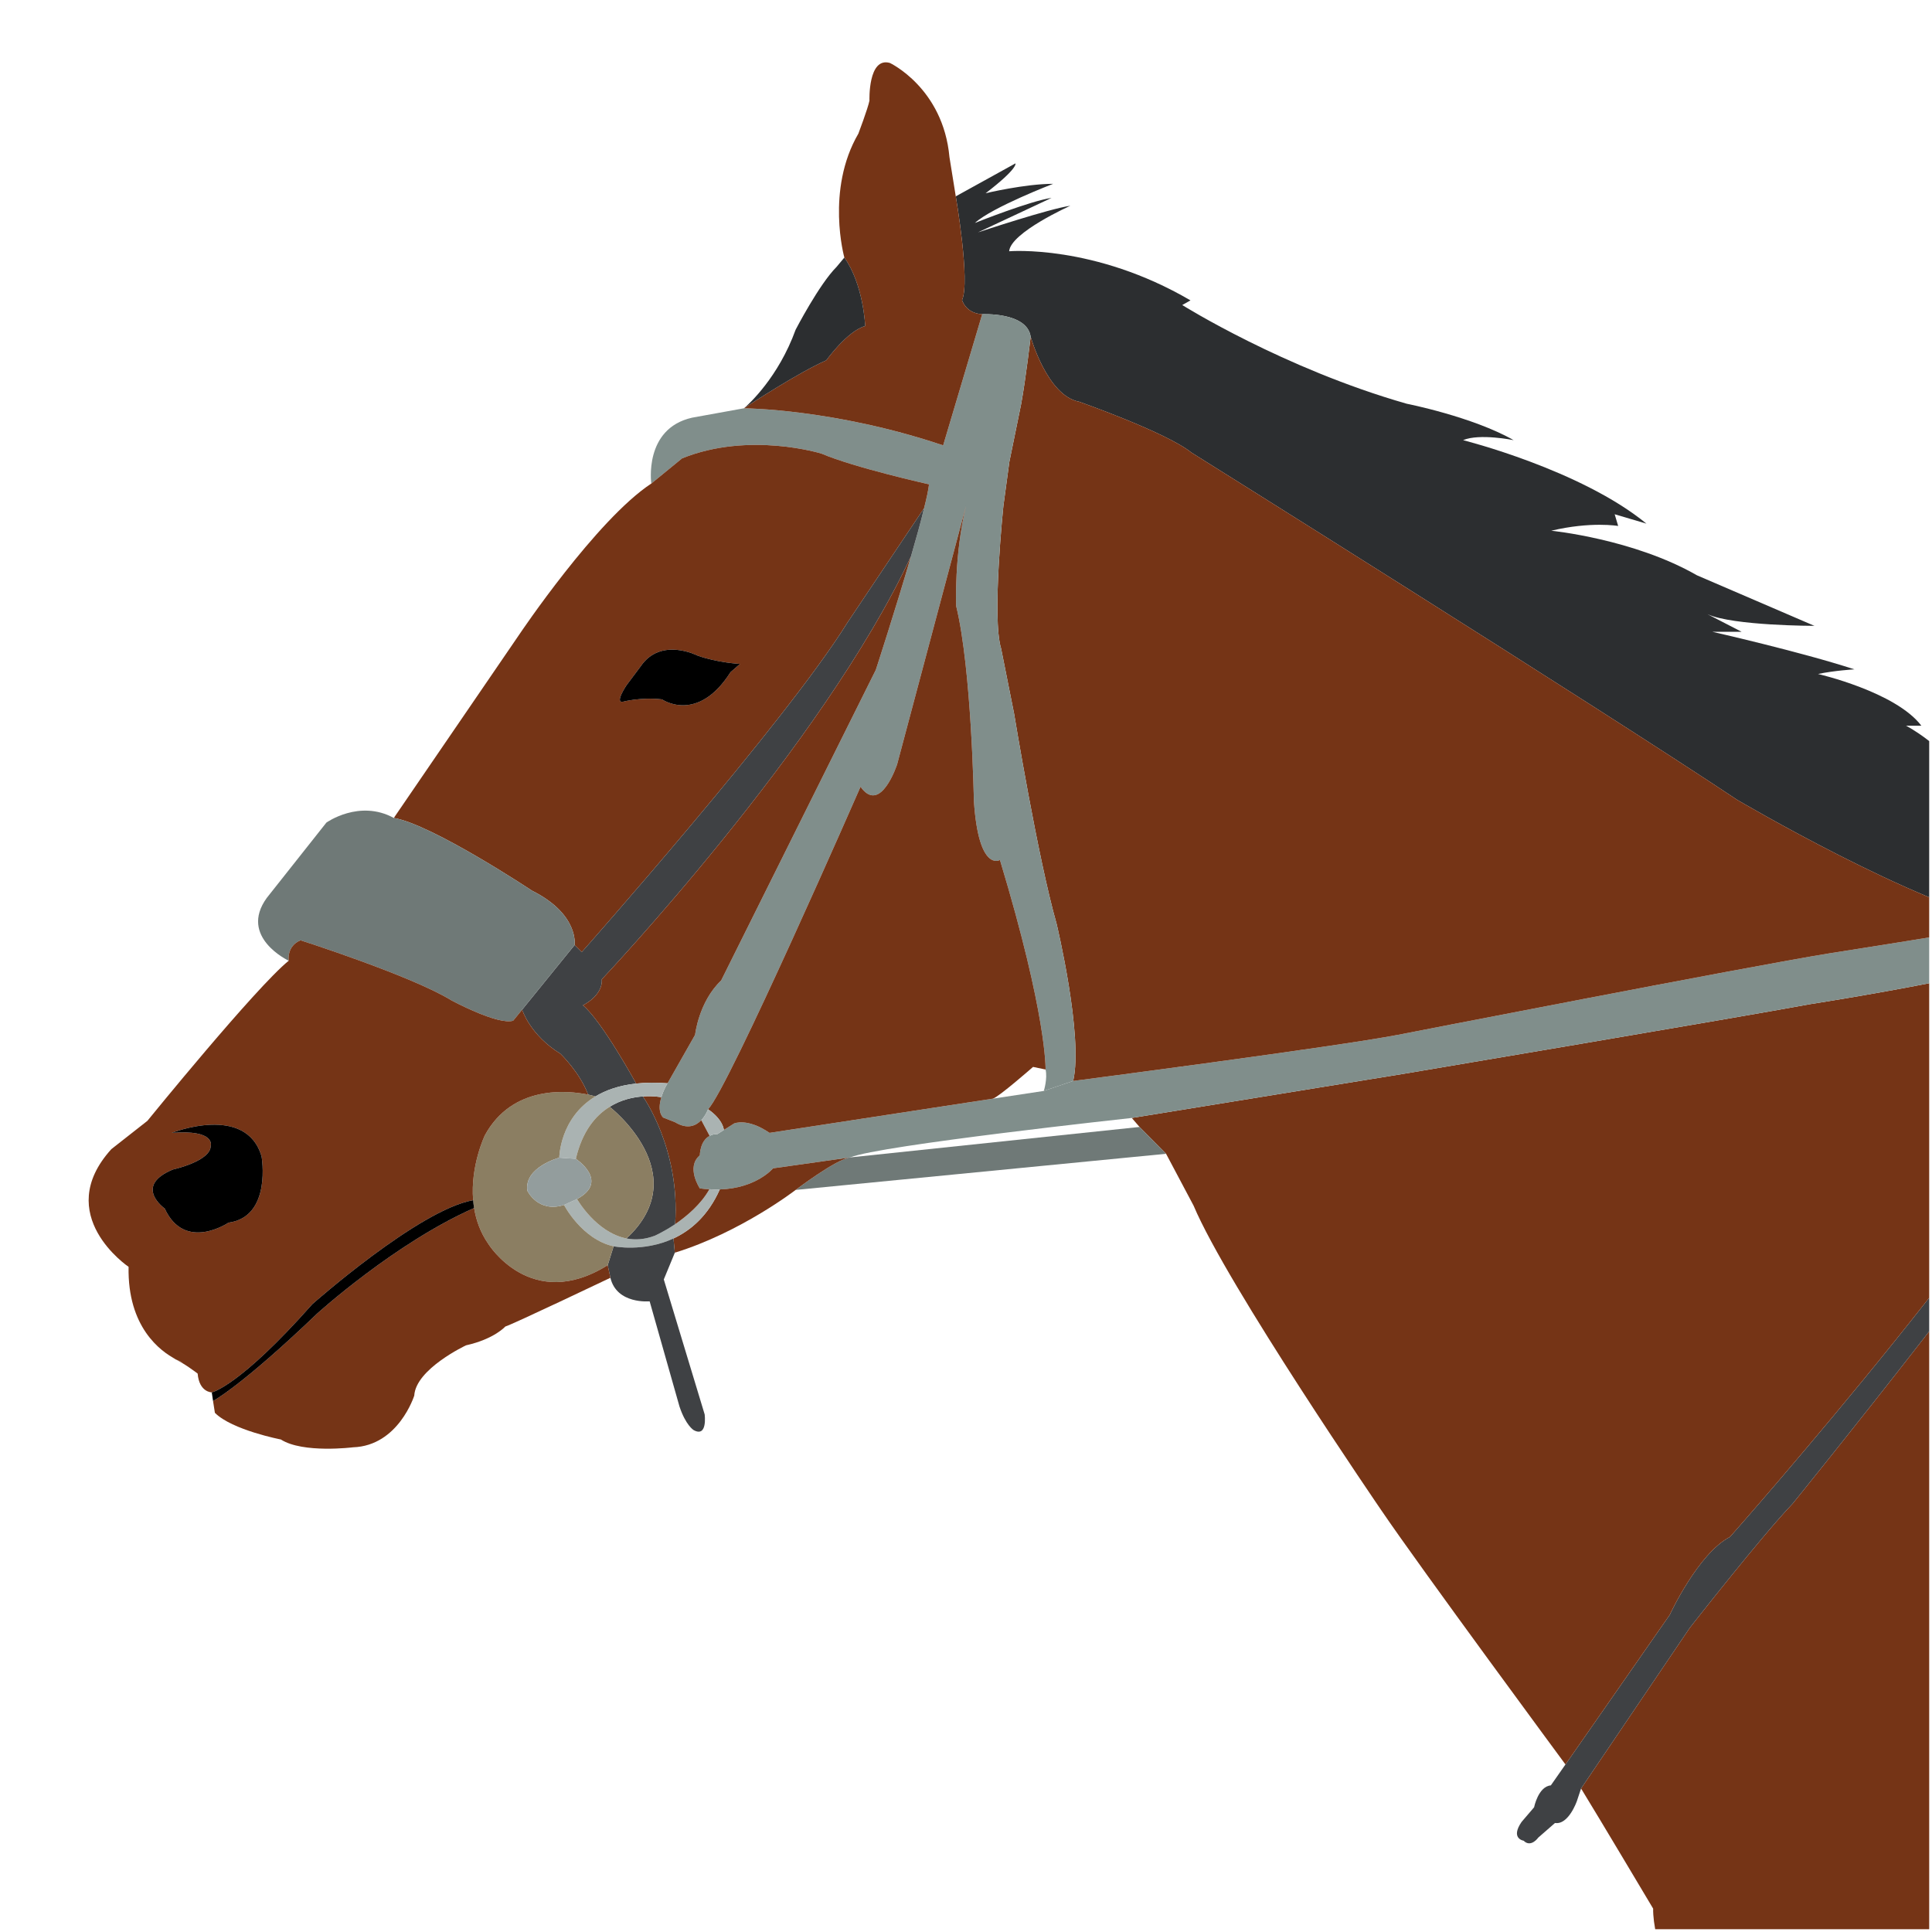
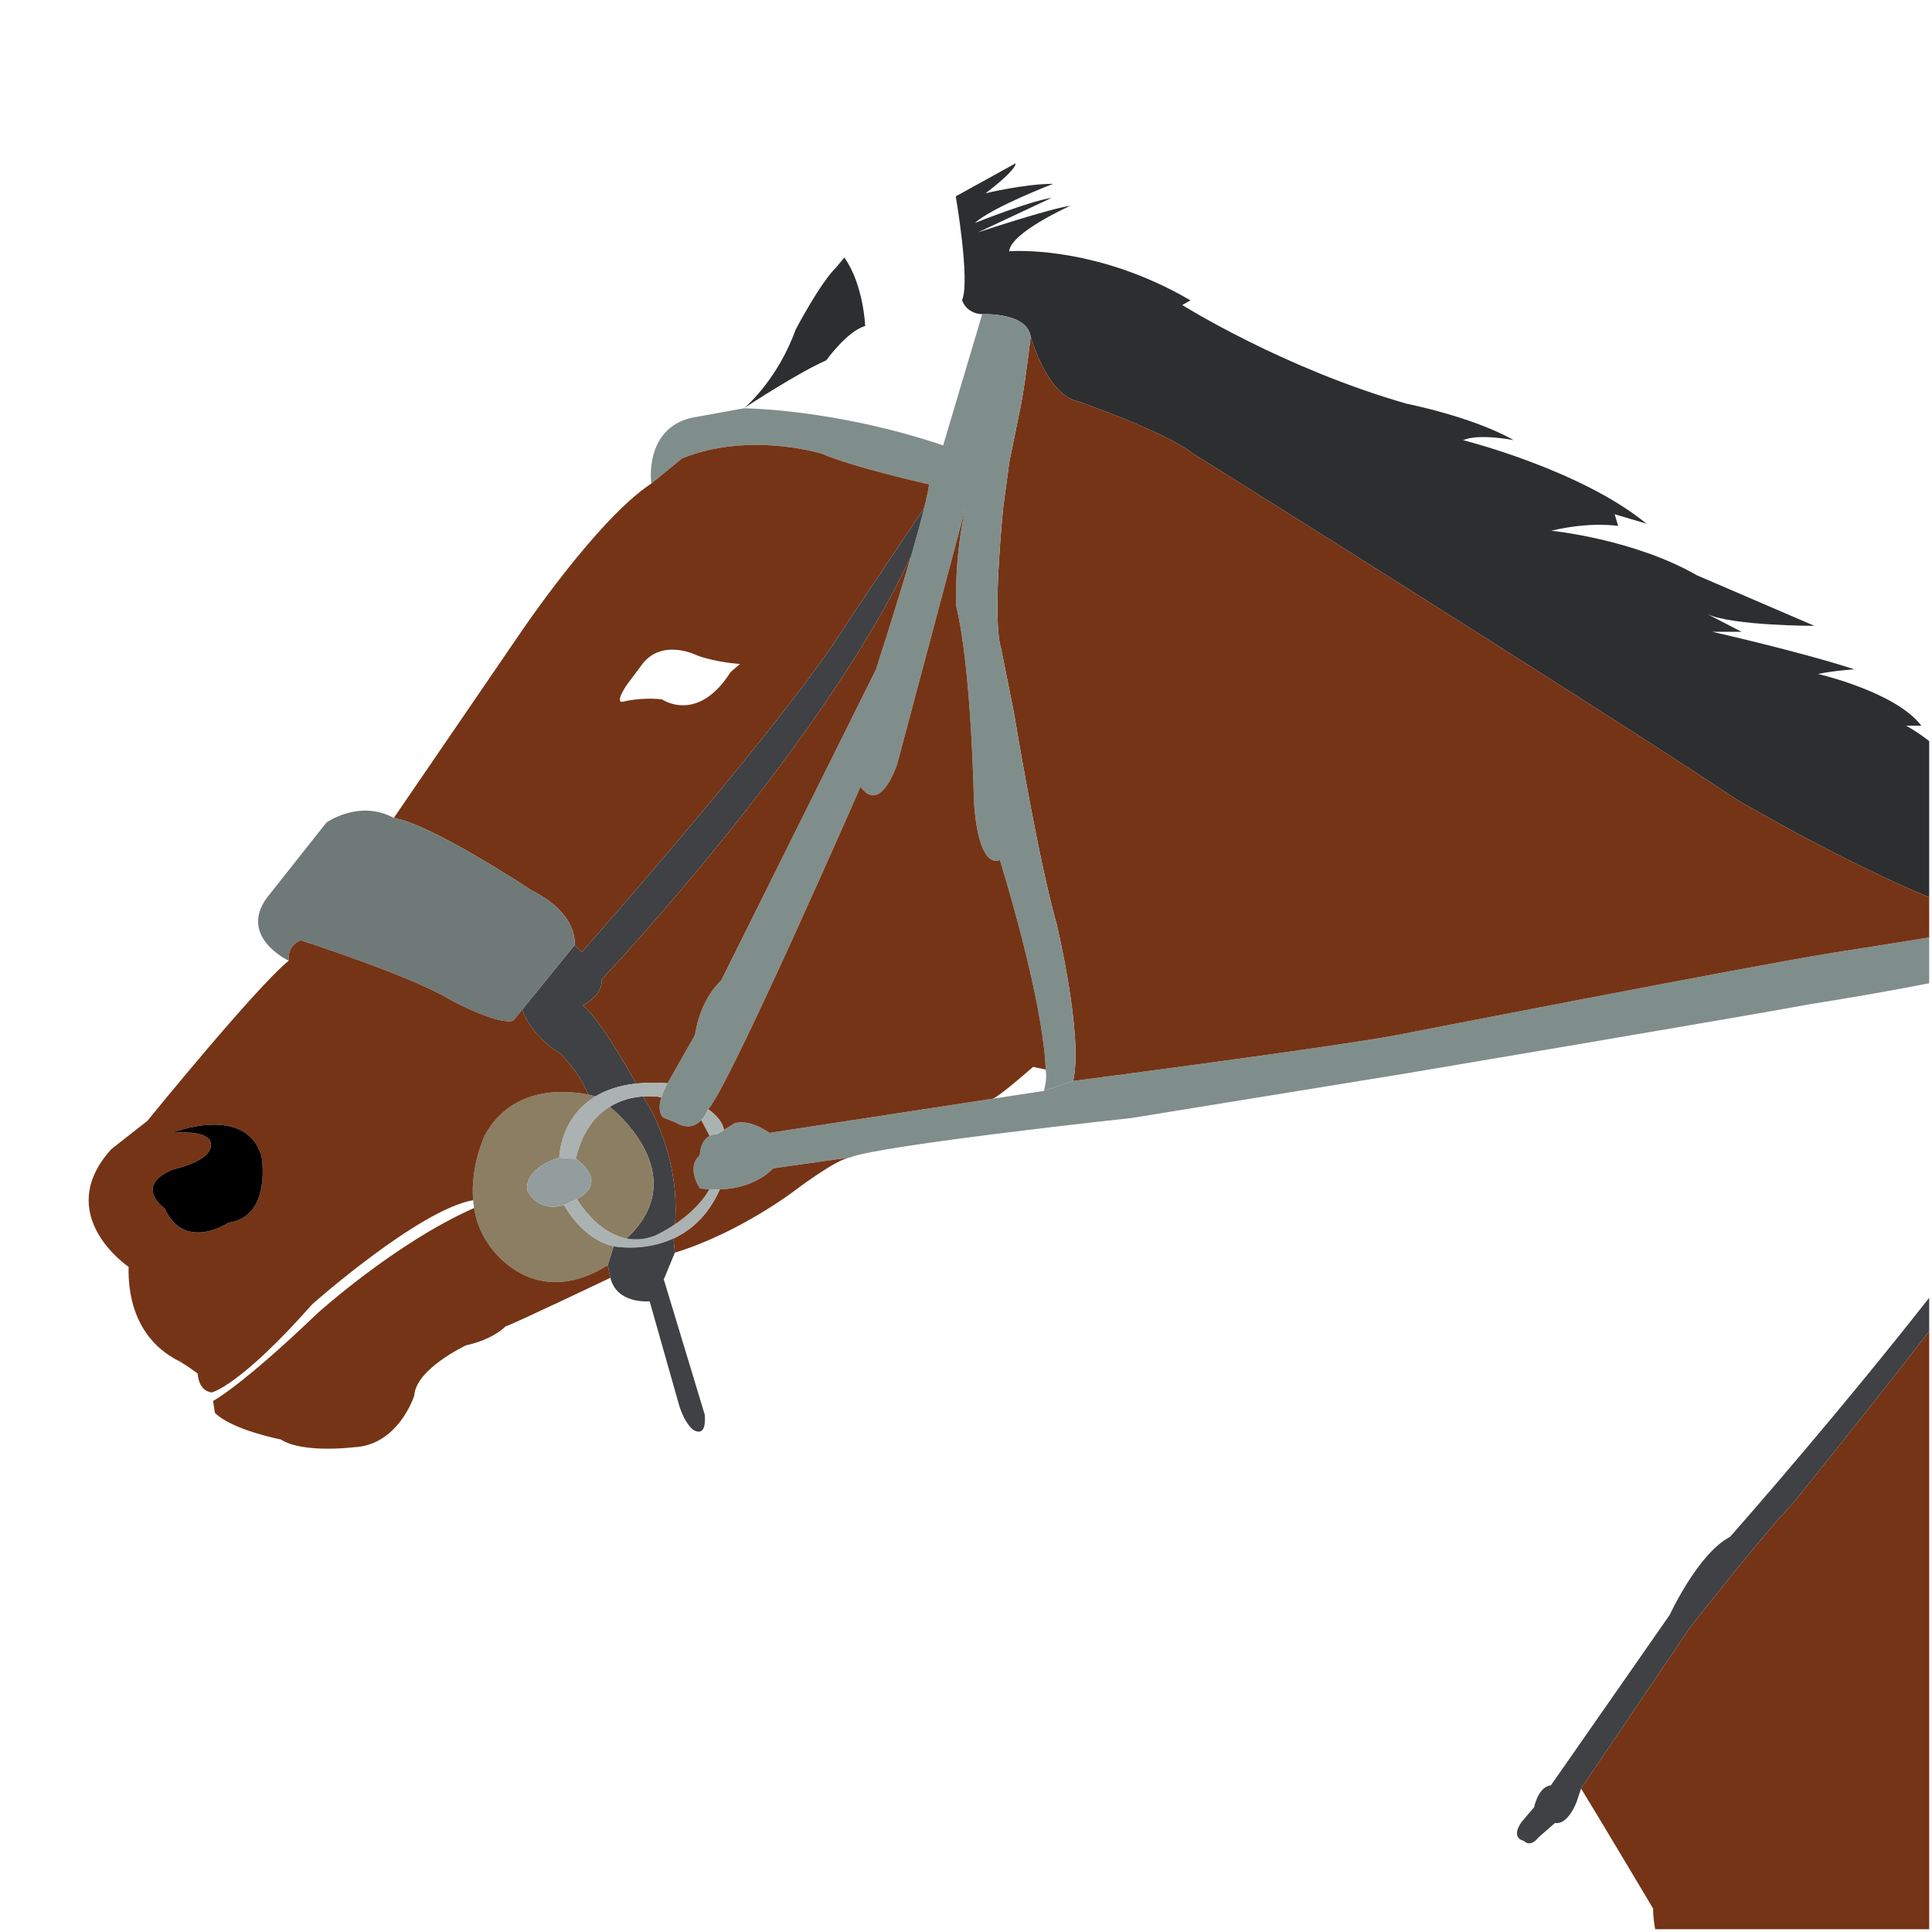
<svg xmlns="http://www.w3.org/2000/svg" width="100%" height="100%" viewBox="0 0 528 528" version="1.1" xml:space="preserve" style="fill-rule:evenodd;clip-rule:evenodd;stroke-linejoin:round;stroke-miterlimit:2;">
  <g id="Artboard1" transform="matrix(1,0,0,1,-156.922,-330.925)">
    <rect x="156.922" y="330.925" width="527.234" height="527.234" style="fill:none;" />
    <clipPath id="_clip1">
      <rect x="156.922" y="330.925" width="527.234" height="527.234" />
    </clipPath>
    <g clip-path="url(#_clip1)">
      <g transform="matrix(4.167,0,0,4.167,0.922,0.925)">
        <g>
          <path d="M228.38,231.009C228.38,231.009 229.517,238.093 226.322,239.344L226.315,239.344C226.093,239.351 225.972,239.344 225.972,239.344L210.743,245.952C206.315,247.292 200.089,247.273 200.089,247.273C197.128,248.163 195.159,249.643 195.159,249.643C192.992,252.007 185.235,259.166 185.235,259.166C185.235,259.166 175.692,269.262 171.105,272.013L167.433,276.231C167.433,276.231 165.597,278.252 165.597,279.72C165.597,279.72 164.867,283.937 168.539,286.511C168.539,286.511 173.856,292.381 183.03,297.521C183.03,297.521 188.17,298.805 190.375,300.824L194.409,302.654C194.409,302.654 197.033,303.448 198.119,303.252C198.119,303.252 197.897,301.777 198.462,300.38C198.005,302.19 204.129,303.944 204.129,303.944C206.69,305.913 208.818,312.394 208.818,312.394C208.818,312.394 206.76,312.667 205.394,312.394C205.394,312.394 204.574,312.324 203.678,312.598C203.678,312.598 201.213,312.94 197.649,312.051L193.132,312.254C193.132,312.254 185.87,313.83 180.591,309.376C180.591,309.376 175.521,303.899 171.41,301.295L168.259,298.689C168.259,298.689 163.329,294.446 159.492,292.73C159.492,292.73 154.219,290.748 153.056,285.882C153.056,285.882 151.887,283.963 152.027,282.044L151.48,280.679C151.48,280.679 150.451,278.69 151.41,276.358C151.41,276.358 153.806,271.085 156.753,267.248C156.753,267.248 168.469,246.904 169.015,244.986C169.015,244.986 165.044,241.842 163.602,240.126C163.602,240.126 162.236,238.684 160.591,237.591C160.591,237.591 153.875,233.41 153.603,225.056C153.603,225.056 152.986,222.382 151.614,219.643C151.614,219.643 145.794,208.41 145.858,204.369C145.858,204.369 142.23,198.277 141.131,196.492L148.259,185.958C148.259,185.958 152.986,179.916 155,177.819C155,177.819 171.353,157.68 175.534,150.476C175.534,150.476 178.355,145.151 178.418,142.038C178.761,141.841 179.257,141.422 179.568,140.628L180.724,138.252C181.373,138.22 184.225,138.811 186.385,139.287C186.461,139.611 189.244,151.377 189.327,155.043L190.794,166.199L196.684,166.123C196.684,166.123 203.596,171.766 214.669,171.072L220.318,177.433C220.318,177.433 213.418,178.906 212.027,179.757C212.027,179.757 208.075,181.619 211.093,183.48C211.093,183.48 217.37,187.432 221.01,186.733C221.01,186.733 222.693,186.117 223.997,185.729L228.38,231.009Z" style="fill:rgb(117,52,22);fill-rule:nonzero;" />
          <path d="M178.056,142.21C178.056,142.21 178.208,142.165 178.418,142.038C178.355,145.151 175.534,150.476 175.534,150.476C171.353,157.68 155,177.819 155,177.819C152.986,179.916 148.259,185.958 148.259,185.958L141.131,196.492L140.857,197.317C140.857,197.317 140.312,198.893 139.422,198.754L138.323,199.713C138.323,199.713 137.846,200.398 137.363,199.916C137.363,199.916 136.474,199.783 137.23,198.684L138.05,197.725C138.05,197.725 138.323,196.358 139.148,196.288L140.108,194.916L146.944,185.107C146.944,185.107 148.806,181.072 150.896,179.992C150.896,179.992 171.43,156.828 175.687,146.828C175.687,146.828 176.855,144.376 176.932,142.426C177.262,142.419 177.63,142.355 178.056,142.21Z" style="fill:rgb(63,65,68);fill-rule:nonzero;" />
-           <path d="M174.746,140.768C174.746,140.768 175.159,142.464 176.932,142.426C176.855,144.376 175.687,146.828 175.687,146.828C171.43,156.828 150.896,179.992 150.896,179.992C148.806,181.072 146.944,185.107 146.944,185.107L140.108,194.916C140.108,194.916 130.654,182.107 128.048,178.271C128.048,178.271 117.91,163.474 115.718,158.265L113.914,154.865L112.173,153.105L111.665,152.515L129.511,149.617C129.511,149.617 151.595,145.9 156.163,145.05C156.163,145.05 171.48,142.687 174.746,140.768Z" style="fill:rgb(117,52,22);fill-rule:nonzero;" />
          <path d="M173.234,138.823L174.746,140.768C171.48,142.687 156.163,145.05 156.163,145.05C151.595,145.9 129.511,149.617 129.511,149.617L111.665,152.515C111.665,152.515 95.088,154.312 93.208,155.101L88.138,155.818C88.138,155.818 87.052,157.127 84.644,157.203C84.428,157.216 84.199,157.21 83.958,157.19C83.754,157.185 83.551,157.165 83.335,157.134C83.335,157.134 82.407,155.742 83.335,154.967C83.335,154.967 83.335,154.026 83.977,153.69C84.116,153.614 84.288,153.569 84.498,153.569L84.911,153.303L85.584,152.877C85.584,152.877 86.435,152.489 87.909,153.493L102.548,151.25L105.896,150.742L107.821,150.088C107.821,150.088 125.095,147.839 129.123,147.063C129.123,147.063 152.135,142.572 157.401,141.721C157.401,141.721 165.4,140.469 169.289,139.789L169.295,139.789C170.331,139.604 171.067,139.465 171.29,139.401L173.234,138.823Z" style="fill:rgb(128,142,139);fill-rule:nonzero;" />
          <path d="M149.428,119.478L151.658,120.628L149.733,120.628C149.733,120.628 155.515,121.937 159.06,123.093C159.06,123.093 157.745,123.169 156.671,123.397C156.671,123.397 161.753,124.561 163.45,126.79L162.446,126.79C162.446,126.79 164.841,128.022 166.226,130.259L165.299,130.106C165.299,130.106 166.15,131.263 167.459,131.727L170.464,132.343L171.652,133.575C171.652,133.575 170.07,135.081 170.788,136.523C170.788,136.523 171.29,137.388 171.22,137.819C171.22,137.819 170.858,138.823 171.29,139.401C171.067,139.465 170.331,139.604 169.295,139.789L169.289,139.789C163.208,138.626 151.36,131.645 151.36,131.645C142.065,125.45 115.565,108.868 115.565,108.868C113.939,107.553 108.208,105.539 108.208,105.539C106.112,105.151 105.032,101.275 105.032,101.275C104.797,99.65 101.855,99.802 101.855,99.802C100.769,99.746 100.534,98.874 100.534,98.874C101.08,97.635 100.121,92.071 100.121,92.071L104.034,89.91C104.034,89.91 104.237,90.215 102.078,91.868C102.078,91.868 104.651,91.25 106.506,91.25C106.506,91.25 102.516,92.782 101.373,93.818C101.582,93.735 105.006,92.375 106.404,92.172L101.576,94.434C101.849,94.345 106.239,92.89 107.637,92.687C107.637,92.687 103.723,94.44 103.622,95.672C103.622,95.672 109.193,95.196 115.515,98.894L114.975,99.199C114.975,99.199 121.601,103.359 129.695,105.672C129.695,105.672 134.009,106.523 136.709,108.061C136.709,108.061 134.473,107.604 133.393,108.061C133.393,108.061 141.099,109.992 145.419,113.537L143.335,112.921L143.564,113.689C143.564,113.689 141.792,113.379 139.174,114.001C139.174,114.001 144.568,114.535 148.729,116.924L156.436,120.24C156.436,120.24 151.112,120.24 149.428,119.478Z" style="fill:rgb(44,46,48);fill-rule:nonzero;" />
          <path d="M169.289,139.789C165.4,140.469 157.401,141.721 157.401,141.721C152.135,142.572 129.123,147.063 129.123,147.063C125.095,147.839 107.821,150.088 107.821,150.088C108.5,147.14 106.734,139.783 106.734,139.783C105.496,135.443 103.945,125.99 103.945,125.99L103.094,121.727C102.472,119.713 103.247,112.355 103.247,112.355L103.634,109.49L104.409,105.691C104.721,103.988 105.032,101.275 105.032,101.275C105.032,101.275 106.112,105.151 108.208,105.539C108.208,105.539 113.939,107.553 115.565,108.868C115.565,108.868 142.065,125.45 151.36,131.645C151.36,131.645 163.208,138.626 169.289,139.789Z" style="fill:rgb(117,52,22);fill-rule:nonzero;" />
-           <path d="M112.173,153.105L113.914,154.865L89.618,157.235C89.618,157.235 92.306,155.195 93.208,155.101L112.173,153.105Z" style="fill:rgb(111,121,119);fill-rule:nonzero;" />
          <path d="M98.043,112.521C98.214,111.848 98.329,111.301 98.367,110.958C98.367,110.958 93.487,109.872 91.314,108.944C91.314,108.944 86.588,107.471 82.172,109.255L80.152,110.907C80.152,110.907 79.637,107.305 82.827,106.587L86.226,105.971C86.226,105.971 92.166,106.003 99.294,108.404L101.855,99.802C101.855,99.802 104.797,99.65 105.032,101.275C105.032,101.275 104.721,103.988 104.409,105.691L103.634,109.49L103.247,112.355C103.247,112.355 102.472,119.713 103.094,121.727L103.945,125.99C103.945,125.99 105.496,135.443 106.734,139.783C106.734,139.783 108.5,147.14 107.821,150.088L105.896,150.742C105.896,150.742 106.15,149.929 106.01,149.338C106.01,149.338 106.112,145.824 103.018,135.596C103.018,135.596 101.62,136.447 101.309,131.721C101.309,131.721 101.156,123.048 100.146,118.937C100.146,118.937 100.006,115.634 100.794,112.368L96.276,129.319C96.276,129.319 95.19,132.654 93.875,130.793C93.875,130.793 85.196,150.628 83.875,151.943C83.875,151.943 83.735,152.337 83.43,152.661C83.087,153.022 82.528,153.29 81.709,152.794L80.934,152.489C80.934,152.489 80.502,152.159 80.813,151.155C80.87,150.958 80.959,150.729 81.086,150.476L81.219,150.24L83.024,147.063C83.024,147.063 83.259,144.897 84.733,143.499L94.879,123.124C94.879,123.124 96.168,119.166 97.179,115.691C97.179,115.685 97.185,115.685 97.185,115.679C97.522,114.516 97.833,113.404 98.043,112.521Z" style="fill:rgb(128,142,139);fill-rule:nonzero;" />
          <path d="M103.018,135.596C106.112,145.824 106.01,149.338 106.01,149.338L105.19,149.167C105.19,149.167 102.917,151.161 102.548,151.25L87.909,153.493C86.435,152.489 85.584,152.877 85.584,152.877L84.911,153.303C84.911,153.303 84.885,152.642 83.875,151.943C85.196,150.628 93.875,130.793 93.875,130.793C95.19,132.654 96.276,129.319 96.276,129.319L100.794,112.368C100.006,115.634 100.146,118.937 100.146,118.937C101.156,123.048 101.309,131.721 101.309,131.721C101.62,136.447 103.018,135.596 103.018,135.596Z" style="fill:rgb(117,52,22);fill-rule:nonzero;" />
-           <path d="M101.855,99.802L99.294,108.404C92.166,106.003 86.226,105.971 86.226,105.971C86.226,105.971 86.239,105.965 86.264,105.945C86.651,105.691 89.809,103.626 91.626,102.826C91.626,102.826 93.018,100.888 94.18,100.578C94.18,100.578 94.078,97.871 92.814,96.085C92.814,96.085 91.575,91.658 93.735,87.954C93.735,87.954 94.358,86.308 94.46,85.793C94.46,85.793 94.358,82.909 95.8,83.322C95.8,83.322 99.294,84.967 99.707,89.498L100.121,92.071C100.121,92.071 101.08,97.635 100.534,98.874C100.534,98.874 100.769,99.746 101.855,99.802Z" style="fill:rgb(117,52,22);fill-rule:nonzero;" />
          <path d="M85.349,123.277L85.972,122.737C85.972,122.737 84.498,122.661 83.183,122.19C83.183,122.19 80.781,120.952 79.46,122.89L78.532,124.128C78.532,124.128 77.719,125.329 78.297,125.215C78.297,125.215 79.46,124.903 80.857,125.062C80.857,125.062 83.183,126.688 85.349,123.277ZM98.367,110.958C98.329,111.301 98.214,111.848 98.043,112.521L93.018,120.024C88.989,126.53 75.59,141.638 75.59,141.638L75.121,141.174C75.121,141.174 75.432,139.16 72.331,137.61C72.331,137.61 65.787,133.265 63.265,132.839L71.505,120.793C71.505,120.793 76.55,113.277 80.152,110.907L82.172,109.255C86.588,107.471 91.314,108.944 91.314,108.944C93.487,109.872 98.367,110.958 98.367,110.958Z" style="fill:rgb(117,52,22);fill-rule:nonzero;" />
          <path d="M93.018,120.024L98.043,112.521C97.833,113.404 97.522,114.516 97.185,115.679C97.185,115.685 97.179,115.685 97.179,115.691C91.422,128.08 76.905,143.423 76.905,143.423C76.981,144.503 75.667,145.126 75.667,145.126C76.905,146.136 79.161,150.259 79.161,150.259C78.037,150.38 77.166,150.691 76.486,151.104C76.448,151.092 76.276,151.041 76.01,150.983C75.451,149.503 74.192,148.303 74.192,148.303C72.179,147.063 71.683,145.412 71.683,145.412L75.121,141.174L75.59,141.638C75.59,141.638 88.989,126.53 93.018,120.024Z" style="fill:rgb(63,65,68);fill-rule:nonzero;" />
          <path d="M97.179,115.691C96.168,119.166 94.879,123.124 94.879,123.124L84.733,143.499C83.259,144.897 83.024,147.063 83.024,147.063L81.219,150.24C80.457,150.184 79.771,150.189 79.161,150.259C79.161,150.259 76.905,146.136 75.667,145.126C75.667,145.126 76.981,144.503 76.905,143.423C76.905,143.423 91.422,128.08 97.179,115.691Z" style="fill:rgb(117,52,22);fill-rule:nonzero;" />
          <path d="M92.814,96.085C94.078,97.871 94.18,100.578 94.18,100.578C93.018,100.888 91.626,102.826 91.626,102.826C89.809,103.626 86.651,105.691 86.264,105.945C86.556,105.685 88.481,103.95 89.618,100.818C89.618,100.818 91.162,97.839 92.299,96.702L92.814,96.085Z" style="fill:rgb(44,46,48);fill-rule:nonzero;" />
          <path d="M88.138,155.818L93.208,155.101C92.306,155.195 89.618,157.235 89.618,157.235C89.618,157.235 86.016,160.018 81.696,161.352L81.607,160.418C82.738,159.891 83.875,158.932 84.644,157.203C87.052,157.127 88.138,155.818 88.138,155.818Z" style="fill:rgb(117,52,22);fill-rule:nonzero;" />
-           <path d="M85.972,122.737L85.349,123.277C83.183,126.688 80.857,125.062 80.857,125.062C79.46,124.903 78.297,125.215 78.297,125.215C77.719,125.329 78.532,124.128 78.532,124.128L79.46,122.89C80.781,120.952 83.183,122.19 83.183,122.19C84.498,122.661 85.972,122.737 85.972,122.737Z" style="fill-rule:nonzero;" />
          <path d="M84.911,153.303L84.498,153.569C84.288,153.569 84.116,153.614 83.977,153.69L83.43,152.661C83.735,152.337 83.875,151.943 83.875,151.943C84.885,152.642 84.911,153.303 84.911,153.303Z" style="fill:rgb(170,179,178);fill-rule:nonzero;" />
          <path d="M83.958,157.19C84.199,157.21 84.428,157.216 84.644,157.203C83.875,158.932 82.738,159.891 81.607,160.418C79.637,161.333 77.681,160.933 77.681,160.933C75.59,160.469 74.428,158.22 74.428,158.22L75.279,157.832C75.279,157.832 76.518,160.024 78.525,160.418C79.091,160.526 79.72,160.494 80.394,160.233C80.394,160.233 80.991,159.967 81.721,159.478C82.484,158.95 83.405,158.182 83.958,157.197L83.958,157.19Z" style="fill:rgb(170,179,178);fill-rule:nonzero;" />
          <path d="M83.43,152.661L83.977,153.69C83.335,154.026 83.335,154.967 83.335,154.967C82.407,155.742 83.335,157.134 83.335,157.134C83.551,157.165 83.754,157.185 83.958,157.19L83.958,157.197C83.405,158.182 82.484,158.95 81.721,159.478L81.715,159.472C82.064,154.541 79.599,151.104 79.599,151.104C80.311,151.054 80.813,151.155 80.813,151.155C80.502,152.159 80.934,152.489 80.934,152.489L81.709,152.794C82.528,153.29 83.087,153.022 83.43,152.661Z" style="fill:rgb(117,52,22);fill-rule:nonzero;" />
          <path d="M83.652,171.956C83.652,171.956 83.856,173.499 82.928,172.985C82.928,172.985 82.414,172.68 82.001,171.44L80.044,164.541C80.044,164.541 77.884,164.751 77.471,162.997L77.293,162.172L77.681,160.933C77.681,160.933 79.637,161.333 81.607,160.418L81.696,161.352L80.972,163.105L83.652,171.956Z" style="fill:rgb(63,65,68);fill-rule:nonzero;" />
          <path d="M79.599,151.104C79.599,151.104 82.064,154.541 81.715,159.472L81.721,159.478C80.991,159.967 80.394,160.233 80.394,160.233C79.72,160.494 79.091,160.526 78.525,160.418C83.094,156.174 77.42,151.784 77.42,151.784C78.176,151.313 78.97,151.148 79.599,151.104Z" style="fill:rgb(63,65,68);fill-rule:nonzero;" />
          <path d="M76.486,151.104C77.166,150.691 78.037,150.38 79.161,150.259C79.771,150.189 80.457,150.184 81.219,150.24L81.086,150.476C80.959,150.729 80.87,150.958 80.813,151.155C80.813,151.155 80.311,151.054 79.599,151.104C78.97,151.148 78.176,151.313 77.42,151.784C76.493,152.355 75.628,153.379 75.203,155.195L74.117,155.119C74.117,155.119 74.135,152.521 76.486,151.104Z" style="fill:rgb(170,179,178);fill-rule:nonzero;" />
          <path d="M77.42,151.784C77.42,151.784 83.094,156.174 78.525,160.418C76.518,160.024 75.279,157.832 75.279,157.832C77.445,156.67 75.203,155.195 75.203,155.195C75.628,153.379 76.493,152.355 77.42,151.784Z" style="fill:rgb(139,126,98);fill-rule:nonzero;" />
          <path d="M77.681,160.933L77.293,162.172C72.268,165.31 69.466,160.78 69.466,160.78C68.939,160.024 68.659,159.211 68.532,158.423C68.5,158.245 68.481,158.074 68.468,157.908C68.278,155.646 69.237,153.652 69.237,153.652C71.054,150.316 74.694,150.717 76.01,150.983C76.276,151.041 76.448,151.092 76.486,151.104C74.135,152.521 74.117,155.119 74.117,155.119C74.117,155.119 71.791,155.742 72.026,157.292C72.026,157.292 72.719,158.76 74.428,158.22C74.428,158.22 75.59,160.469 77.681,160.933Z" style="fill:rgb(139,126,98);fill-rule:nonzero;" />
          <path d="M77.293,162.172L77.471,162.997C77.471,162.997 70.991,166.085 70.578,166.193C70.578,166.193 69.854,167.013 68.004,167.426C68.004,167.426 64.708,168.97 64.606,170.723C64.606,170.723 63.576,174.015 60.59,174.115C60.59,174.115 57.299,174.528 55.857,173.602C55.857,173.602 52.662,172.985 51.531,171.854L51.41,171.079C51.41,171.079 53.284,170.094 58.233,165.348C58.233,165.348 63.329,160.723 68.525,158.423L68.532,158.423C68.659,159.211 68.939,160.024 69.466,160.78C69.466,160.78 72.268,165.31 77.293,162.172Z" style="fill:rgb(117,52,22);fill-rule:nonzero;" />
          <path d="M75.203,155.195C75.203,155.195 77.445,156.67 75.279,157.832L74.428,158.22C72.719,158.76 72.026,157.292 72.026,157.292C71.791,155.742 74.117,155.119 74.117,155.119L75.203,155.195Z" style="fill:rgb(147,157,157);fill-rule:nonzero;" />
          <path d="M72.331,137.61C75.432,139.16 75.121,141.174 75.121,141.174L71.683,145.412L71.092,146.136C70.088,146.441 67.064,144.814 67.064,144.814C64.428,143.188 57.147,140.862 57.147,140.862C56.219,141.25 56.372,142.203 56.372,142.203C56.372,142.203 53.075,140.659 54.93,138.087L58.843,133.144C58.843,133.144 61.003,131.6 63.265,132.839C65.787,133.265 72.331,137.61 72.331,137.61Z" style="fill:rgb(111,121,119);fill-rule:nonzero;" />
          <path d="M52.42,159.383C55.286,158.995 54.593,155.043 54.593,155.043C53.583,151.556 48.704,153.493 48.704,153.493C51.607,153.265 51.257,154.345 51.257,154.345C51.257,155.354 48.78,155.895 48.78,155.895C46.149,156.98 48.24,158.455 48.24,158.455C49.555,161.32 52.42,159.383 52.42,159.383ZM49.434,168.544L48.97,168.341C47.96,167.819 45.794,166.237 45.87,162.279C45.87,162.279 40.825,158.881 44.739,154.561L47.103,152.705C47.103,152.705 54.205,143.957 56.372,142.203C56.372,142.203 56.219,141.25 57.147,140.862C57.147,140.862 64.428,143.188 67.064,144.814C67.064,144.814 70.088,146.441 71.092,146.136L71.683,145.412C71.683,145.412 72.179,147.063 74.192,148.303C74.192,148.303 75.451,149.503 76.01,150.983C74.694,150.717 71.054,150.316 69.237,153.652C69.237,153.652 68.278,155.646 68.468,157.908C64.911,158.531 57.922,164.726 57.922,164.726C53.119,170.151 51.327,170.513 51.327,170.513C51.327,170.513 50.502,170.513 50.4,169.281C50.4,169.281 49.472,168.557 48.754,168.252L48.97,168.341C49.193,168.455 49.358,168.519 49.434,168.544Z" style="fill:rgb(117,52,22);fill-rule:nonzero;" />
-           <path d="M68.532,158.423L68.525,158.423C63.329,160.723 58.233,165.348 58.233,165.348C53.284,170.094 51.41,171.079 51.41,171.079L51.327,170.513C51.327,170.513 53.119,170.151 57.922,164.726C57.922,164.726 64.911,158.531 68.468,157.908C68.481,158.074 68.5,158.245 68.532,158.423Z" style="fill-rule:nonzero;" />
          <path d="M54.593,155.043C54.593,155.043 55.286,158.995 52.42,159.383C52.42,159.383 49.555,161.32 48.24,158.455C48.24,158.455 46.149,156.98 48.78,155.895C48.78,155.895 51.257,155.354 51.257,154.345C51.257,154.345 51.607,153.265 48.704,153.493C48.704,153.493 53.583,151.556 54.593,155.043Z" style="fill-rule:nonzero;" />
        </g>
      </g>
    </g>
  </g>
</svg>